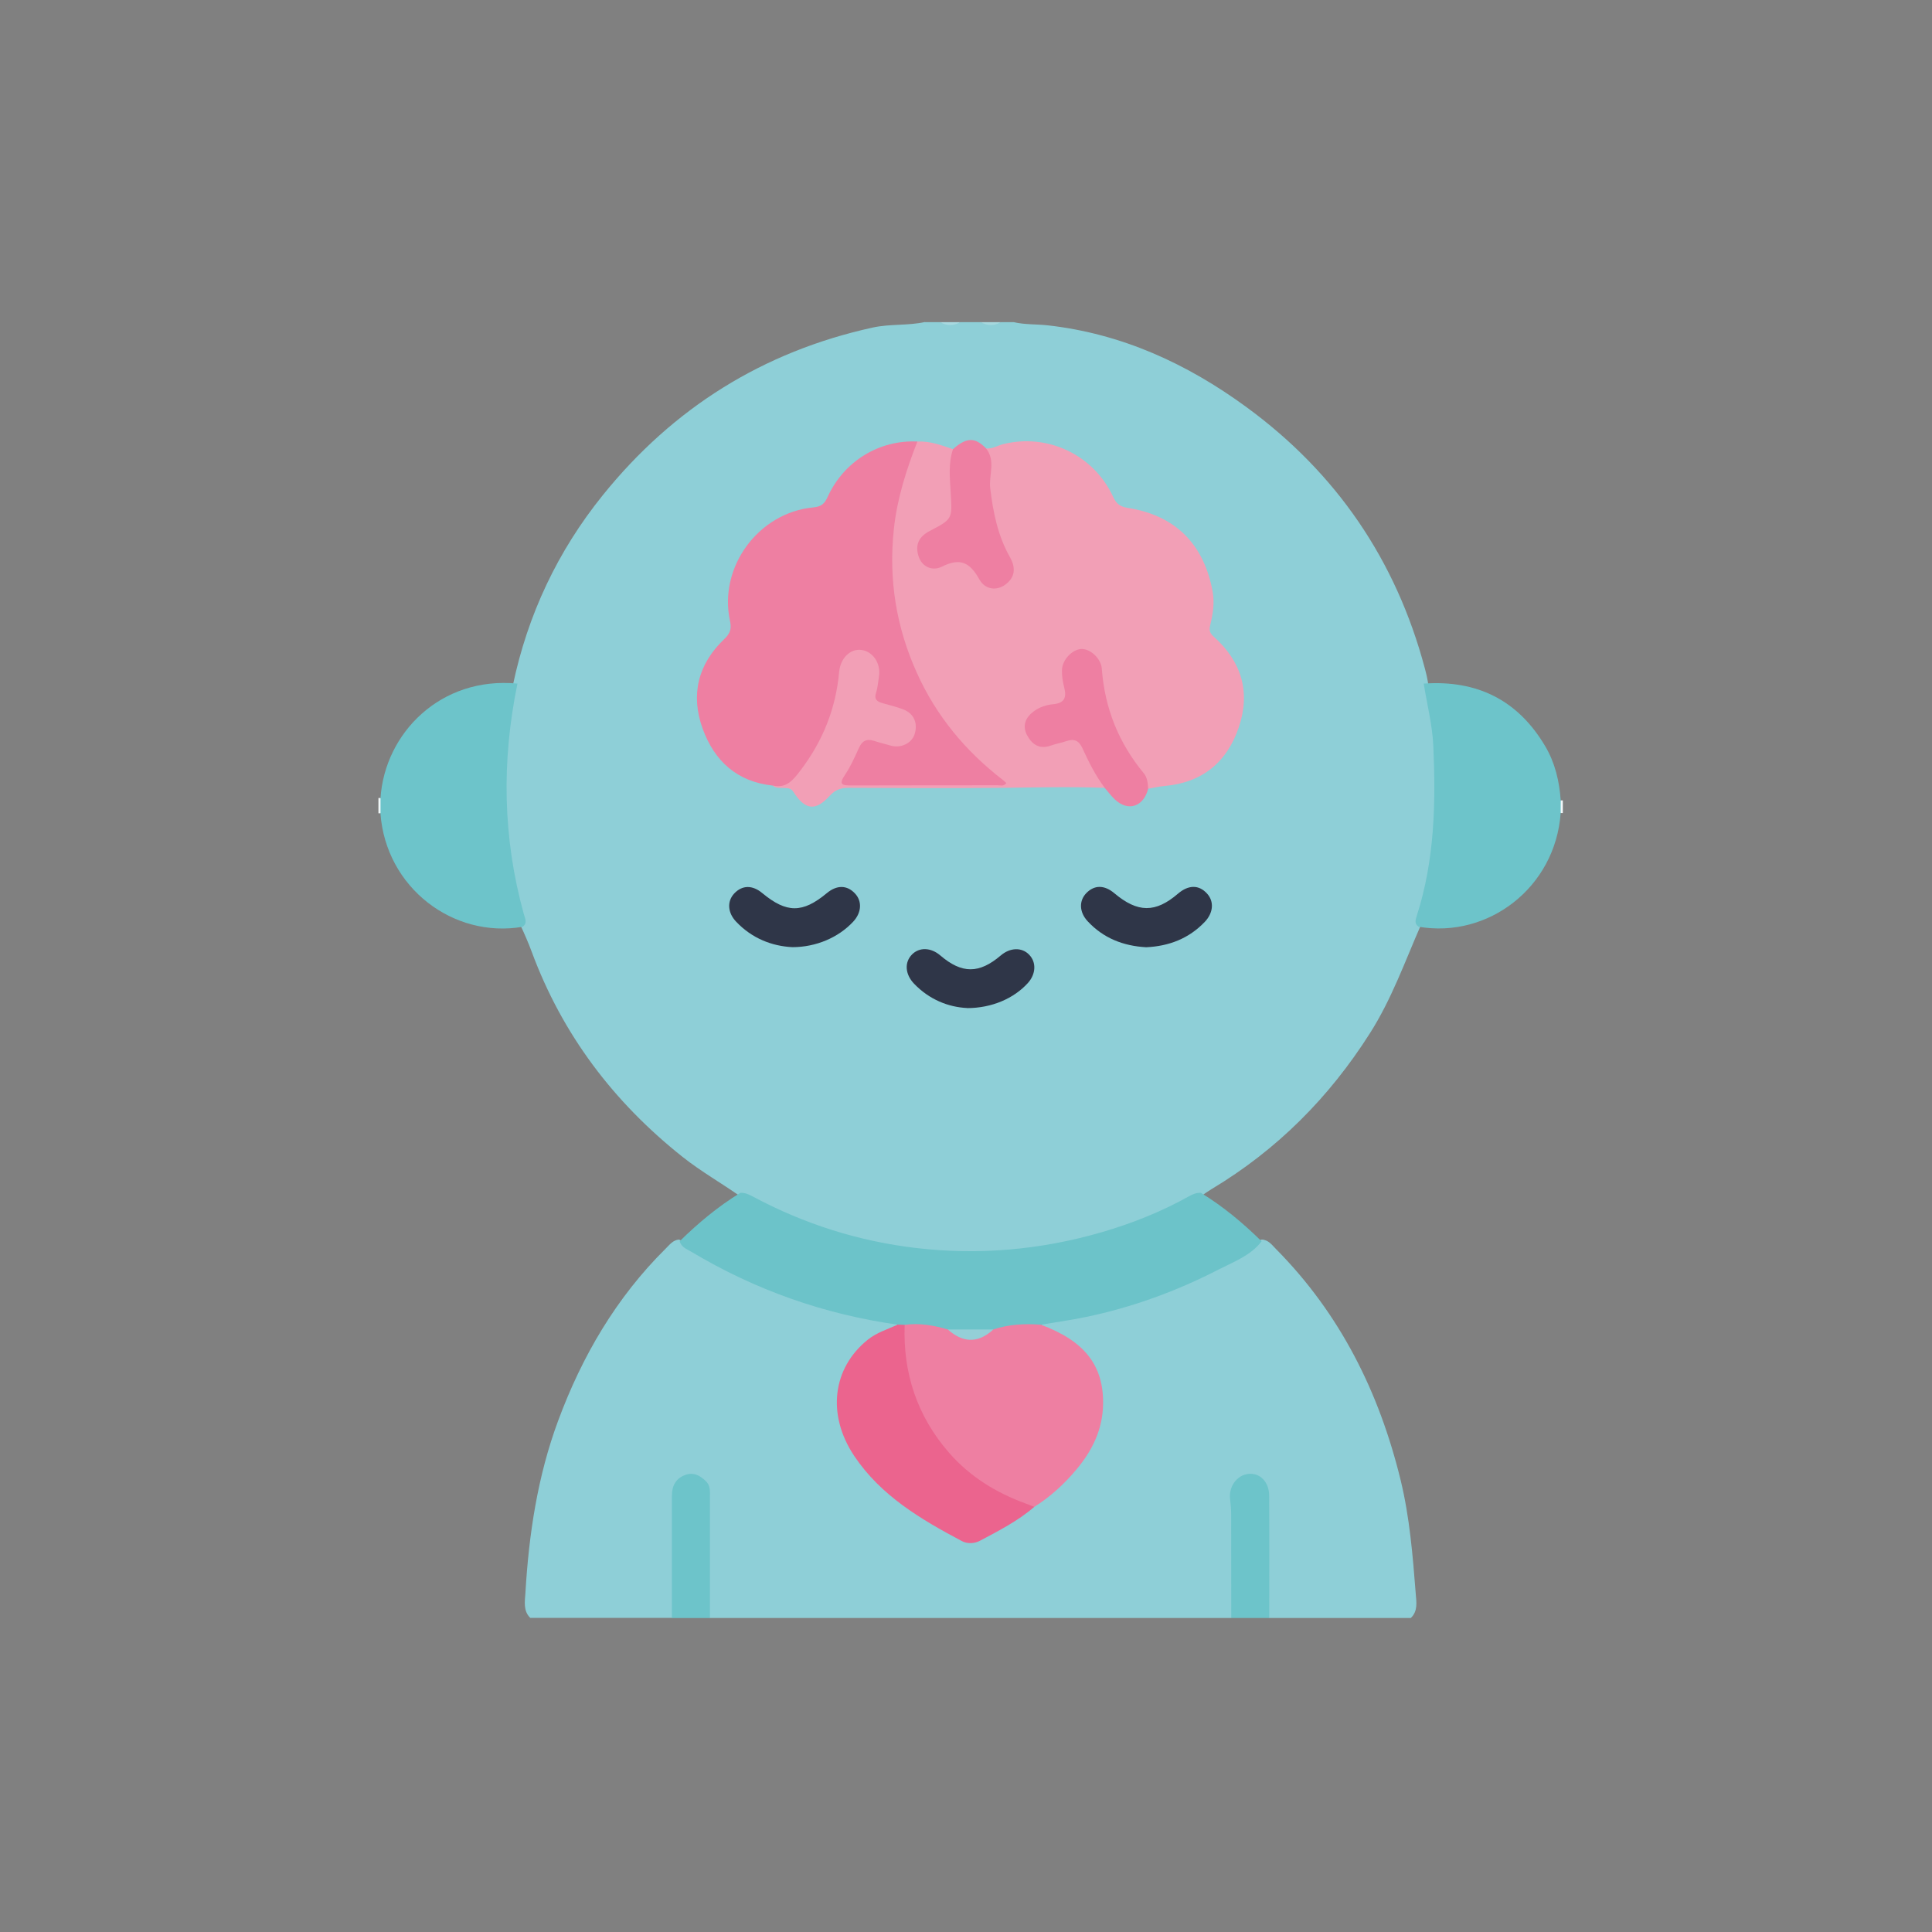
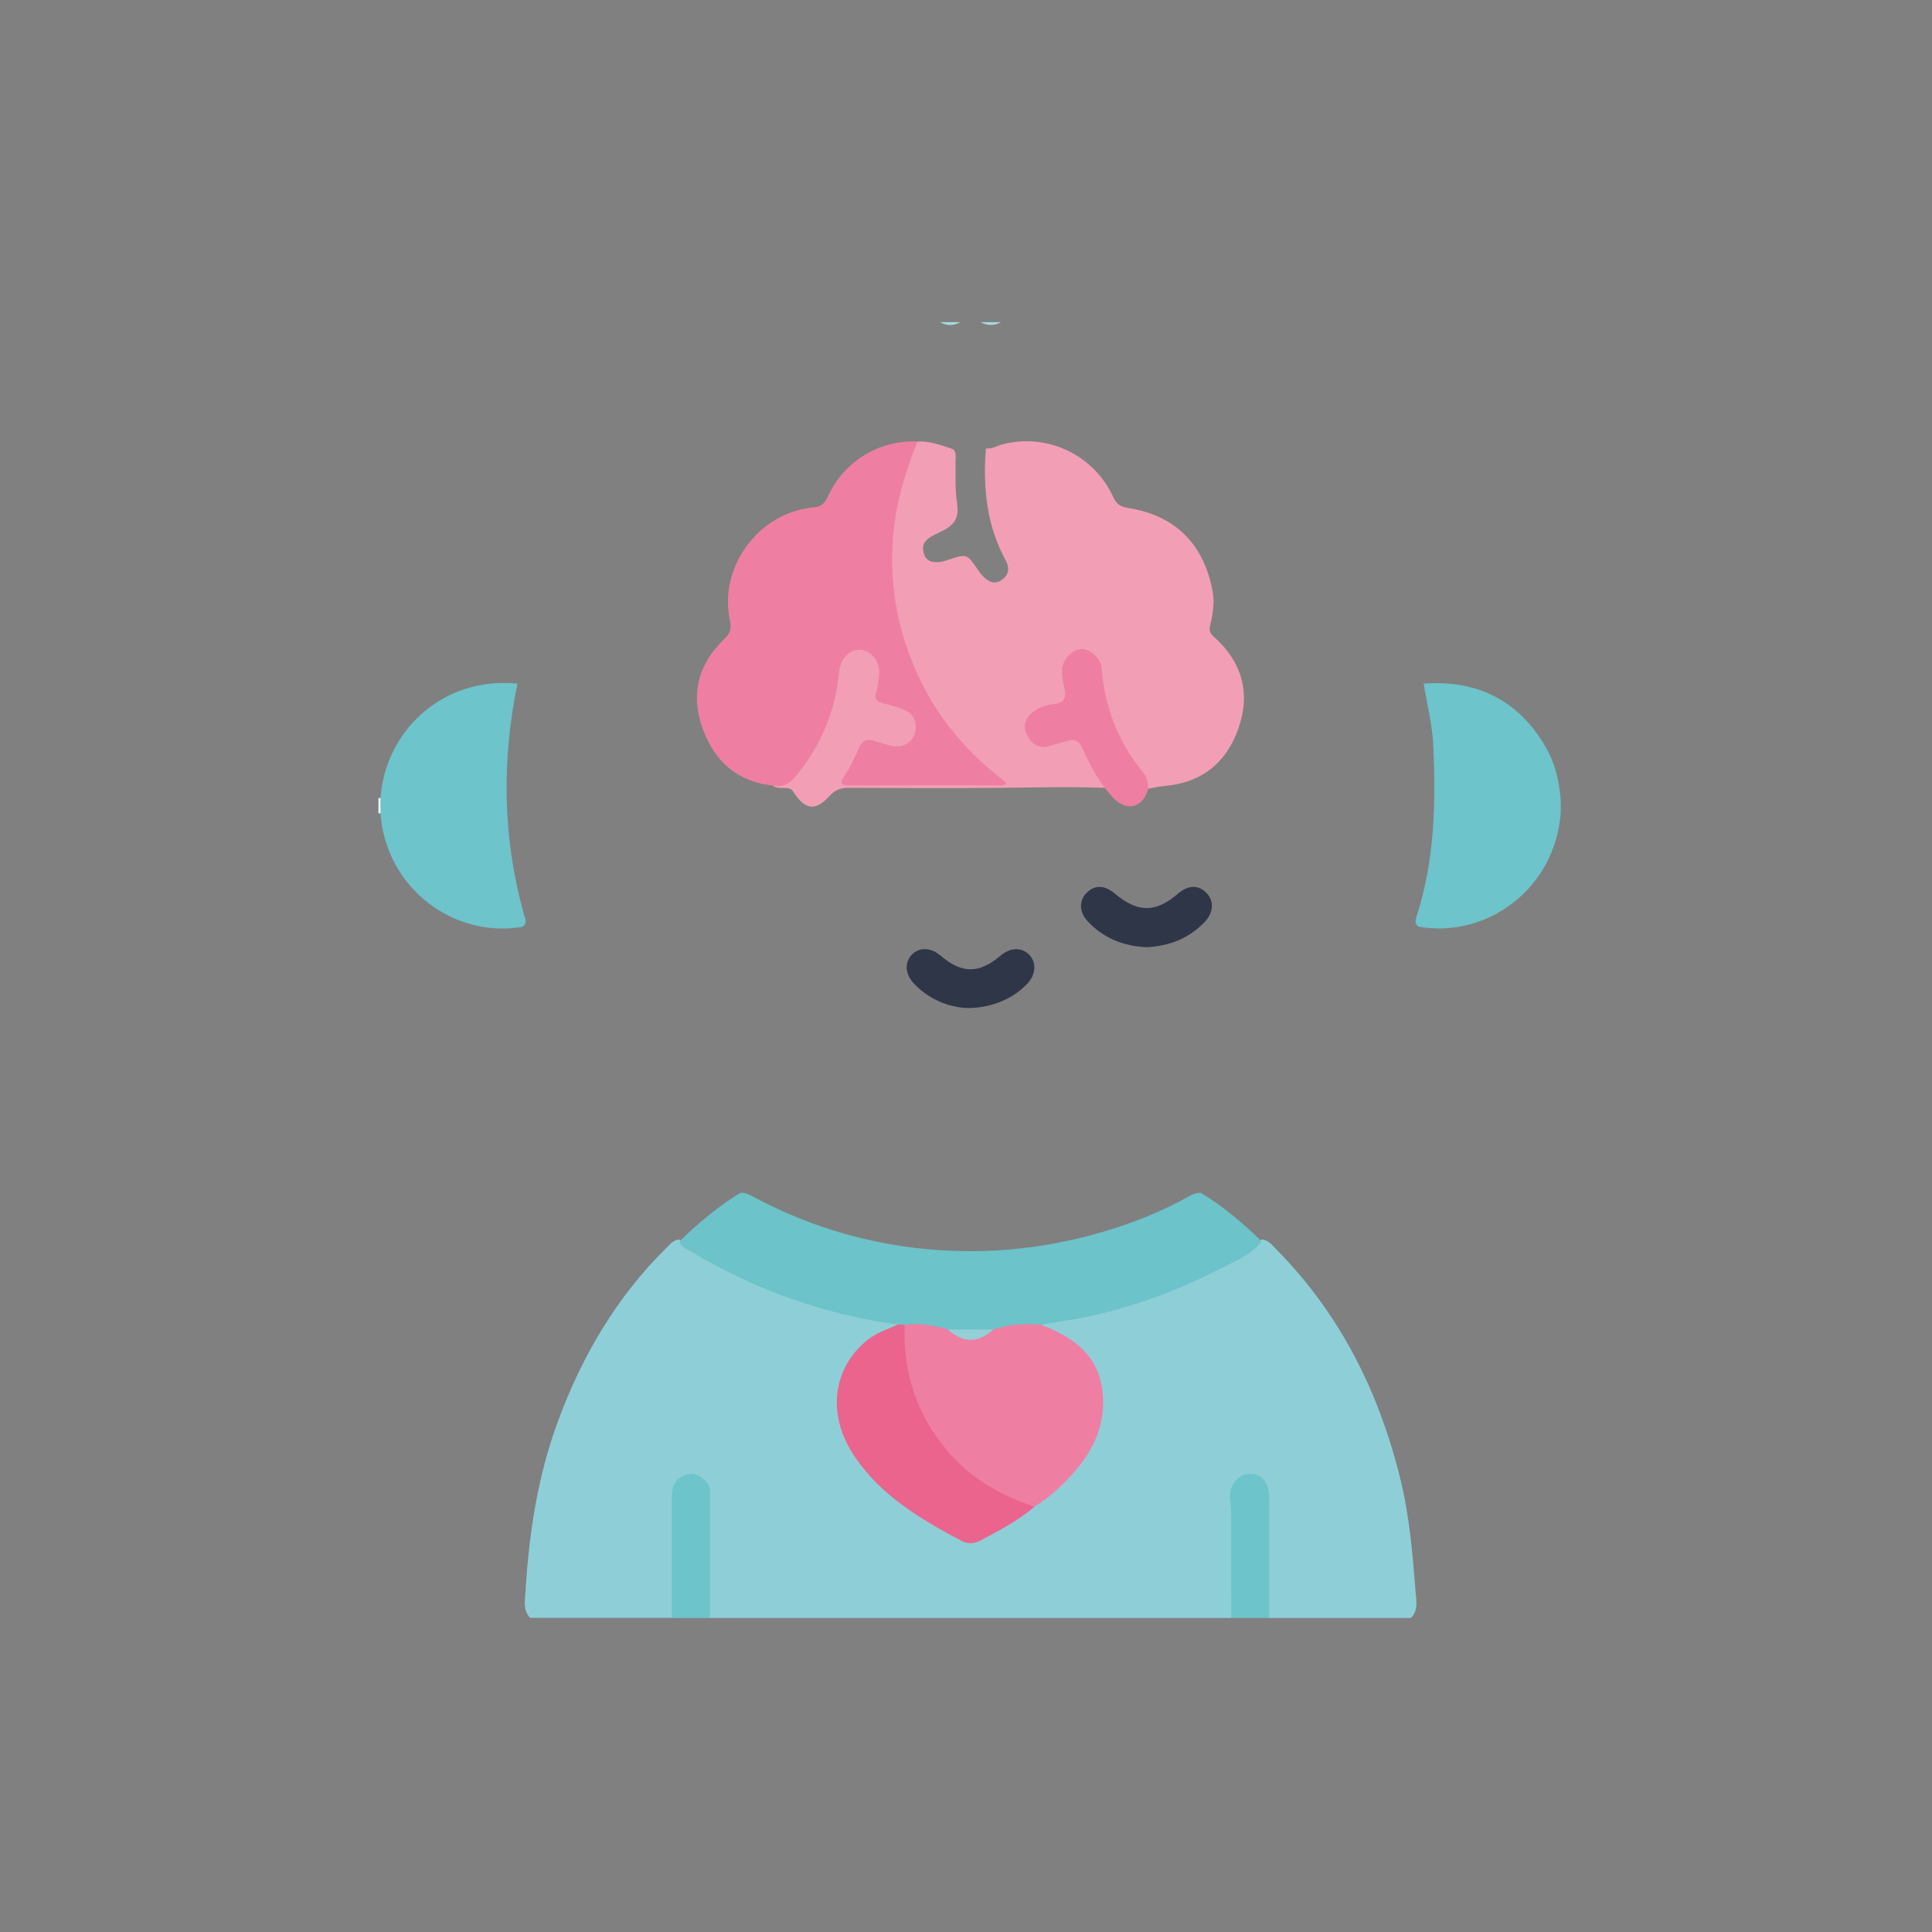
<svg xmlns="http://www.w3.org/2000/svg" width="240" height="240" viewBox="0 0 240 240" fill="none">
  <rect x="0" y="0" width="240" height="240" fill="#808080" stroke="none" />
  <mask id="mask0_13_572" style="mask-type:alpha" maskUnits="userSpaceOnUse" x="0" y="0" width="240" height="240">
    <rect width="240" height="240" fill="#D9D9D9" />
  </mask>
  <g mask="url(#mask0_13_572)">
-     <path d="M114.91 40.02H116.8C117.64 40.28 118.48 40.28 119.32 40.02H121.84C122.68 40.28 123.52 40.28 124.36 40.02H125.93C127.3 40.34 128.72 40.26 130.11 40.41C139.32 41.43 147.47 45.18 154.82 50.56C165.99 58.72 173.41 69.57 176.99 82.99C177.18 83.7 177.35 84.41 177.44 85.14C178.29 87.85 178.6 90.66 178.74 93.48C179.1 100.73 178.51 107.9 176.51 114.91C174.52 119.46 172.86 124.15 170.16 128.38C165.1 136.35 158.63 142.84 150.53 147.7C150.03 148 149.57 148.32 149.11 148.67C143.78 151.52 138.22 153.73 132.26 154.88C119.09 157.42 106.47 155.87 94.45 149.83C93.66 149.43 92.84 149.07 92.05 148.68C89.66 146.99 87.11 145.55 84.8 143.72C76.23 136.92 69.86 128.52 66.05 118.23C65.63 117.1 65.15 116 64.64 114.91C63.88 111.28 62.77 107.7 62.57 103.98C62.24 97.66 61.91 91.33 63.71 85.13C65.55 76.36 69.28 68.45 74.9 61.49C83.63 50.67 94.79 43.68 108.41 40.69C110.55 40.22 112.77 40.47 114.92 40L114.91 40.02Z" fill="#8ECFD7" />
    <path d="M175.27 200.99H157.66C156.98 200.4 157.01 199.61 157.01 198.82C157 194.85 157.01 190.87 157 186.9C156.99 184.84 156.42 183.88 155.26 183.9C154.07 183.92 153.55 184.91 153.58 186.9C153.64 190.93 153.6 194.95 153.6 198.98C153.6 199.72 153.57 200.45 152.95 200.99H88.19C87.51 200.41 87.54 199.61 87.54 198.82C87.53 195.11 87.54 191.41 87.54 187.7C87.54 187.18 87.55 186.66 87.53 186.13C87.46 184.69 86.87 183.9 85.86 183.89C84.88 183.89 84.2 184.69 84.17 186.13C84.09 190.31 84.16 194.48 84.13 198.66C84.13 199.49 84.21 200.35 83.48 200.98H65.87C64.96 200.08 65.21 198.92 65.27 197.85C65.7 190.56 66.78 183.38 69.33 176.5C72.31 168.45 76.56 161.18 82.7 155.1C83.18 154.63 83.59 154.05 84.35 153.98C86.86 155.16 89.17 156.7 91.68 157.89C97.35 160.59 103.25 162.5 109.43 163.55C110.15 163.67 110.89 163.74 111.44 164.32C111.7 165.42 110.72 165.43 110.15 165.73C106.8 167.43 104.75 170.09 104.61 173.85C104.49 177.11 105.84 179.94 108.02 182.37C111.14 185.85 114.98 188.35 119.07 190.51C120.07 191.04 121.08 191.07 122.08 190.55C124.21 189.44 126.26 188.2 128.19 186.77C130.56 184.86 132.89 182.96 134.57 180.34C136.12 177.91 136.65 175.3 136.25 172.53C135.79 169.32 133.86 167.16 130.95 165.8C130.32 165.5 129.32 165.5 129.36 164.39C129.84 163.83 130.53 163.73 131.19 163.62C139.95 162.22 148.1 159.21 155.63 154.51C155.98 154.29 156.35 154.08 156.76 153.98C157.59 154.03 158.02 154.67 158.53 155.18C166.49 163.23 171.33 172.95 173.99 183.86C175.12 188.51 175.5 193.26 175.87 198C175.95 199.02 176.15 200.12 175.28 200.97L175.27 200.99Z" fill="#8ECFD7" />
    <path d="M152.95 200.99C152.95 196.71 152.95 192.42 152.94 188.14C152.94 187.52 152.89 186.89 152.81 186.27C152.6 184.7 153.64 183.24 155.09 183.09C156.51 182.94 157.65 184.08 157.66 185.79C157.69 190.86 157.67 195.92 157.67 200.99H152.95Z" fill="#6DC4CA" />
    <path d="M83.47 200.99C83.47 195.91 83.47 190.83 83.47 185.76C83.47 184.53 83.98 183.63 85.16 183.21C86.18 182.85 86.98 183.3 87.7 184.01C88.26 184.56 88.19 185.24 88.19 185.92C88.19 190.95 88.19 195.97 88.19 201H83.47V200.99Z" fill="#6DC4CA" />
    <path d="M119.31 40.02C118.47 40.48 117.63 40.5 116.79 40.02H119.31Z" fill="#A8D9E0" />
    <path d="M124.34 40.02C123.5 40.5 122.66 40.48 121.82 40.02H124.34Z" fill="#A6D8DE" />
    <path d="M47 99.13C47.09 99.13 47.18 99.13 47.27 99.13C47.93 99.76 47.93 100.4 47.27 101.03H47.14H47.01V99.14L47 99.13Z" fill="#F1F8F9" />
-     <path d="M193.88 99.43C193.97 99.43 194.05 99.43 194.14 99.43V101C194.05 101 193.96 101 193.87 101C193.31 100.47 193.31 99.94 193.88 99.41V99.43Z" fill="#F1F8FA" />
    <path d="M113.96 54.85C115.52 54.77 116.95 55.31 118.39 55.8C118.85 56.22 118.69 56.76 118.7 57.27C118.72 58.99 118.63 60.71 118.88 62.43C119.16 64.35 118.64 65.19 116.88 66.05C116.46 66.26 116.03 66.45 115.62 66.69C114.78 67.18 114.46 67.9 114.78 68.82C115.12 69.8 115.95 69.92 116.84 69.8C117.25 69.74 117.65 69.59 118.05 69.46C120.02 68.8 120.17 68.85 121.37 70.63C121.61 70.98 121.85 71.31 122.14 71.61C122.83 72.33 123.62 72.65 124.5 72C125.35 71.37 125.42 70.52 124.94 69.63C123.81 67.54 123.05 65.32 122.69 62.98C122.31 60.56 122.26 58.13 122.48 55.7C123.25 55.8 123.89 55.36 124.59 55.18C130.13 53.78 135.86 56.49 138.28 61.72C138.67 62.57 139.11 62.93 140.08 63.09C146.01 64.01 149.57 67.6 150.64 73.5C150.9 74.94 150.66 76.33 150.33 77.69C150.16 78.39 150.35 78.71 150.83 79.14C154.25 82.21 155.36 86 153.89 90.34C152.42 94.7 149.34 97.23 144.65 97.64C143.98 97.7 143.31 97.86 142.65 97.98C139.39 93.93 137.02 89.46 136.34 84.22C136.33 84.12 136.32 84.01 136.31 83.91C136.15 82.32 135.33 81.29 134.29 81.38C133.16 81.48 132.42 82.77 132.62 84.31C132.67 84.67 132.75 85.03 132.79 85.4C133.01 87.17 132.79 87.51 131.11 88.01C130.36 88.23 129.58 88.4 128.92 88.85C128.19 89.35 127.86 90.04 128.19 90.89C128.53 91.77 129.21 92.19 130.18 92.03C130.33 92 130.49 91.96 130.64 91.93C134.2 91.15 134.25 91.12 135.88 94.49C136.41 95.57 137.53 96.45 137.24 97.87C132.95 97.71 128.67 97.82 124.38 97.87C118.05 97.93 111.72 97.9 105.39 97.87C104.43 97.87 103.75 98.11 103.08 98.85C101.3 100.8 100.02 100.65 98.56 98.37C98.27 97.91 97.92 97.92 97.51 97.89C96.99 97.86 96.45 97.96 96 97.61C101.19 94.45 102.61 89.22 103.6 83.76C103.66 83.45 103.66 83.13 103.74 82.83C104.13 81.26 105.44 80.18 106.87 80.24C108.37 80.31 109.94 81.63 109.67 83.25C109.24 85.88 110.09 87.1 112.61 87.77C114.07 88.16 114.55 89.86 114.08 91.31C113.65 92.63 112.34 93.44 110.87 93.28C110.77 93.27 110.66 93.25 110.56 93.23C109.6 93.09 108.57 92.3 107.7 92.92C106.67 93.65 106.41 95.04 105.8 96.13C105.51 96.64 105.7 96.91 106.29 96.93C106.5 96.93 106.24 96.93 106.45 96.93C112.05 96.93 117.65 96.93 123.57 96.93C120.82 94.7 118.58 92.39 116.74 89.73C109.69 79.56 108.34 68.63 112.47 57C112.77 56.16 113.1 55.32 113.95 54.86L113.96 54.85Z" fill="#F29FB6" />
    <path d="M113.96 54.85C112.59 58.36 111.45 61.9 111.04 65.7C110.37 71.95 111.32 77.87 113.89 83.57C116.3 88.93 119.94 93.31 124.57 96.88C124.72 97 124.86 97.14 125.01 97.27C124.7 97.71 124.3 97.55 123.97 97.55C117.9 97.56 111.83 97.55 105.76 97.57C104.63 97.57 104.13 97.48 104.97 96.25C105.67 95.22 106.18 94.05 106.7 92.91C107.09 92.04 107.65 91.73 108.57 92.03C109.27 92.26 109.98 92.43 110.68 92.63C111.92 92.97 113.25 92.33 113.61 91.22C114.05 89.85 113.54 88.64 112.22 88.13C111.39 87.81 110.52 87.6 109.67 87.36C108.98 87.17 108.55 86.9 108.83 86.04C109.04 85.4 109.08 84.71 109.19 84.04C109.44 82.42 108.46 80.94 107.02 80.74C105.61 80.54 104.39 81.79 104.24 83.48C103.83 88.02 102.22 92.05 99.44 95.7C98.49 96.95 97.7 97.94 96.01 97.59C91.58 97.12 88.76 94.57 87.29 90.53C85.75 86.29 86.72 82.48 89.98 79.38C90.76 78.64 90.88 78.04 90.68 77.12C89.24 70.46 94.2 63.67 101.05 63.03C102.06 62.93 102.44 62.55 102.82 61.71C104.85 57.28 109.24 54.61 113.98 54.85H113.96Z" fill="#EE7FA2" />
    <path d="M84.43 154.19C86.74 151.93 89.21 149.86 91.97 148.18C92.58 148.14 93.09 148.41 93.6 148.68C99.93 152.06 106.67 154.19 113.79 155.03C121.61 155.95 129.3 155.26 136.86 153.07C140.63 151.97 144.26 150.53 147.69 148.61C148.15 148.35 148.63 148.15 149.18 148.18C151.95 149.87 154.41 151.93 156.72 154.2C155.37 155.97 153.3 156.72 151.45 157.67C146.19 160.38 140.66 162.41 134.85 163.61C133.02 163.99 131.16 164.25 129.31 164.56C129.05 164.93 128.67 165.13 128.25 165.12C126.57 165.05 124.97 165.56 123.33 165.72C121.52 165.63 119.71 165.75 117.91 165.7C116.11 165.49 114.32 165.13 112.5 165.02C112.13 164.97 111.76 164.92 111.54 164.56C102.39 163.27 93.84 160.26 85.9 155.51C85.33 155.17 84.64 154.95 84.44 154.2L84.43 154.19Z" fill="#6CC3C9" />
    <path d="M47.27 101.02C47.27 100.39 47.27 99.75 47.27 99.12C47.81 91.07 54.75 83.99 64.28 84.92C62.3 94.53 62.44 104.09 65.08 113.58C65.23 114.12 65.55 114.67 64.92 115.13C56.34 116.61 47.93 110.3 47.26 101.03L47.27 101.02Z" fill="#6DC4CA" />
    <path d="M193.88 99.43C193.88 99.96 193.88 100.49 193.87 101.02C193.2 110.27 184.84 116.61 176.22 115.12C175.66 114.73 175.85 114.23 176.01 113.72C178.22 106.84 178.37 99.74 178.05 92.63C177.93 90.05 177.27 87.49 176.86 84.92C183.48 84.45 188.57 86.96 191.96 92.71C193.18 94.77 193.71 97.06 193.88 99.43Z" fill="#6DC4CA" />
    <path d="M137.23 97.86C136.09 96.35 135.25 94.67 134.47 92.96C134.04 92.02 133.46 91.72 132.49 92.06C131.85 92.28 131.17 92.39 130.53 92.62C129.1 93.13 128.17 92.45 127.57 91.3C126.94 90.09 127.44 89.06 128.49 88.31C129.18 87.82 130 87.56 130.83 87.48C132.22 87.35 132.53 86.65 132.2 85.4C132.02 84.7 131.9 83.96 131.92 83.24C131.96 81.92 133.25 80.62 134.39 80.62C135.47 80.62 136.78 81.81 136.87 83.07C137.23 87.96 138.96 92.28 142.08 96.05C142.54 96.6 142.58 97.3 142.63 97.98C142.05 100.25 140.1 100.86 138.46 99.28C138.01 98.85 137.64 98.34 137.23 97.87V97.86Z" fill="#EE7FA2" />
-     <path d="M122.47 55.68C123.73 57.21 122.81 59.01 123.01 60.67C123.37 63.66 123.95 66.53 125.44 69.18C126.25 70.61 126.06 71.75 124.89 72.62C123.87 73.38 122.41 73.32 121.65 71.96C120.47 69.84 119.25 69.26 116.99 70.4C115.91 70.94 114.54 70.52 114.09 69.05C113.66 67.65 114.17 66.65 115.49 65.96C118.38 64.46 118.28 64.44 118.1 61.23C118 59.42 117.78 57.57 118.39 55.79C120.05 54.32 121.11 54.29 122.47 55.68Z" fill="#EE7FA2" />
    <path d="M142.38 117.67C139.54 117.51 137.07 116.55 135.11 114.44C134.07 113.32 134.01 111.91 134.95 110.94C135.96 109.91 137.2 109.92 138.44 110.97C141.33 113.4 143.54 113.42 146.34 111.01C147.64 109.9 148.94 109.89 149.95 111.01C150.84 111.99 150.73 113.4 149.66 114.52C147.68 116.6 145.2 117.54 142.38 117.67Z" fill="#2F3648" />
-     <path d="M98.43 117.66C95.89 117.53 93.42 116.58 91.44 114.49C90.38 113.37 90.3 111.96 91.21 110.99C92.2 109.94 93.47 109.92 94.7 110.95C97.72 113.45 99.7 113.45 102.71 110.95C103.95 109.92 105.21 109.93 106.2 110.98C107.12 111.95 107.03 113.37 105.99 114.49C104.17 116.45 101.39 117.66 98.42 117.66H98.43Z" fill="#2F3648" />
    <path d="M120.13 125.22C117.83 125.11 115.46 124.19 113.55 122.2C112.43 121.03 112.33 119.55 113.29 118.57C114.21 117.64 115.64 117.69 116.81 118.69C119.49 120.98 121.63 120.98 124.32 118.69C125.48 117.7 126.93 117.65 127.84 118.59C128.76 119.53 128.69 121 127.69 122.11C125.95 124.03 123.21 125.23 120.13 125.23V125.22Z" fill="#2F3648" />
    <path d="M112.38 164.58C114.21 164.32 115.99 164.64 117.74 165.15C119.62 165.94 121.51 165.95 123.39 165.15C125.31 164.51 127.29 164.41 129.3 164.56C134.74 166.57 137.11 169.64 137.03 174.44C136.98 177.58 135.68 180.2 133.73 182.53C132.22 184.34 130.49 185.93 128.48 187.19C127.74 187.43 127.05 187.28 126.35 186.99C117.7 183.43 112.91 176.93 111.82 167.69C111.7 166.64 111.47 165.48 112.37 164.58H112.38Z" fill="#EE7FA2" />
    <path d="M112.38 164.58C112.16 170.59 113.94 175.92 117.89 180.46C120.49 183.44 123.76 185.45 127.46 186.79C127.8 186.91 128.14 187.06 128.48 187.19C126.46 188.94 124.09 190.14 121.75 191.39C121.04 191.77 120.15 191.8 119.47 191.43C114.38 188.73 109.42 185.8 106.12 180.87C102.68 175.73 103.42 169.94 107.79 166.43C108.91 165.53 110.25 165.13 111.52 164.55C111.81 164.55 112.09 164.57 112.38 164.58Z" fill="#EB648E" />
    <path d="M123.39 165.15C123.39 165.15 123.32 165.22 123.28 165.26C121.4 166.91 119.56 166.78 117.74 165.15C119.62 165.15 121.51 165.15 123.39 165.15Z" fill="#94CFD7" />
  </g>
</svg>